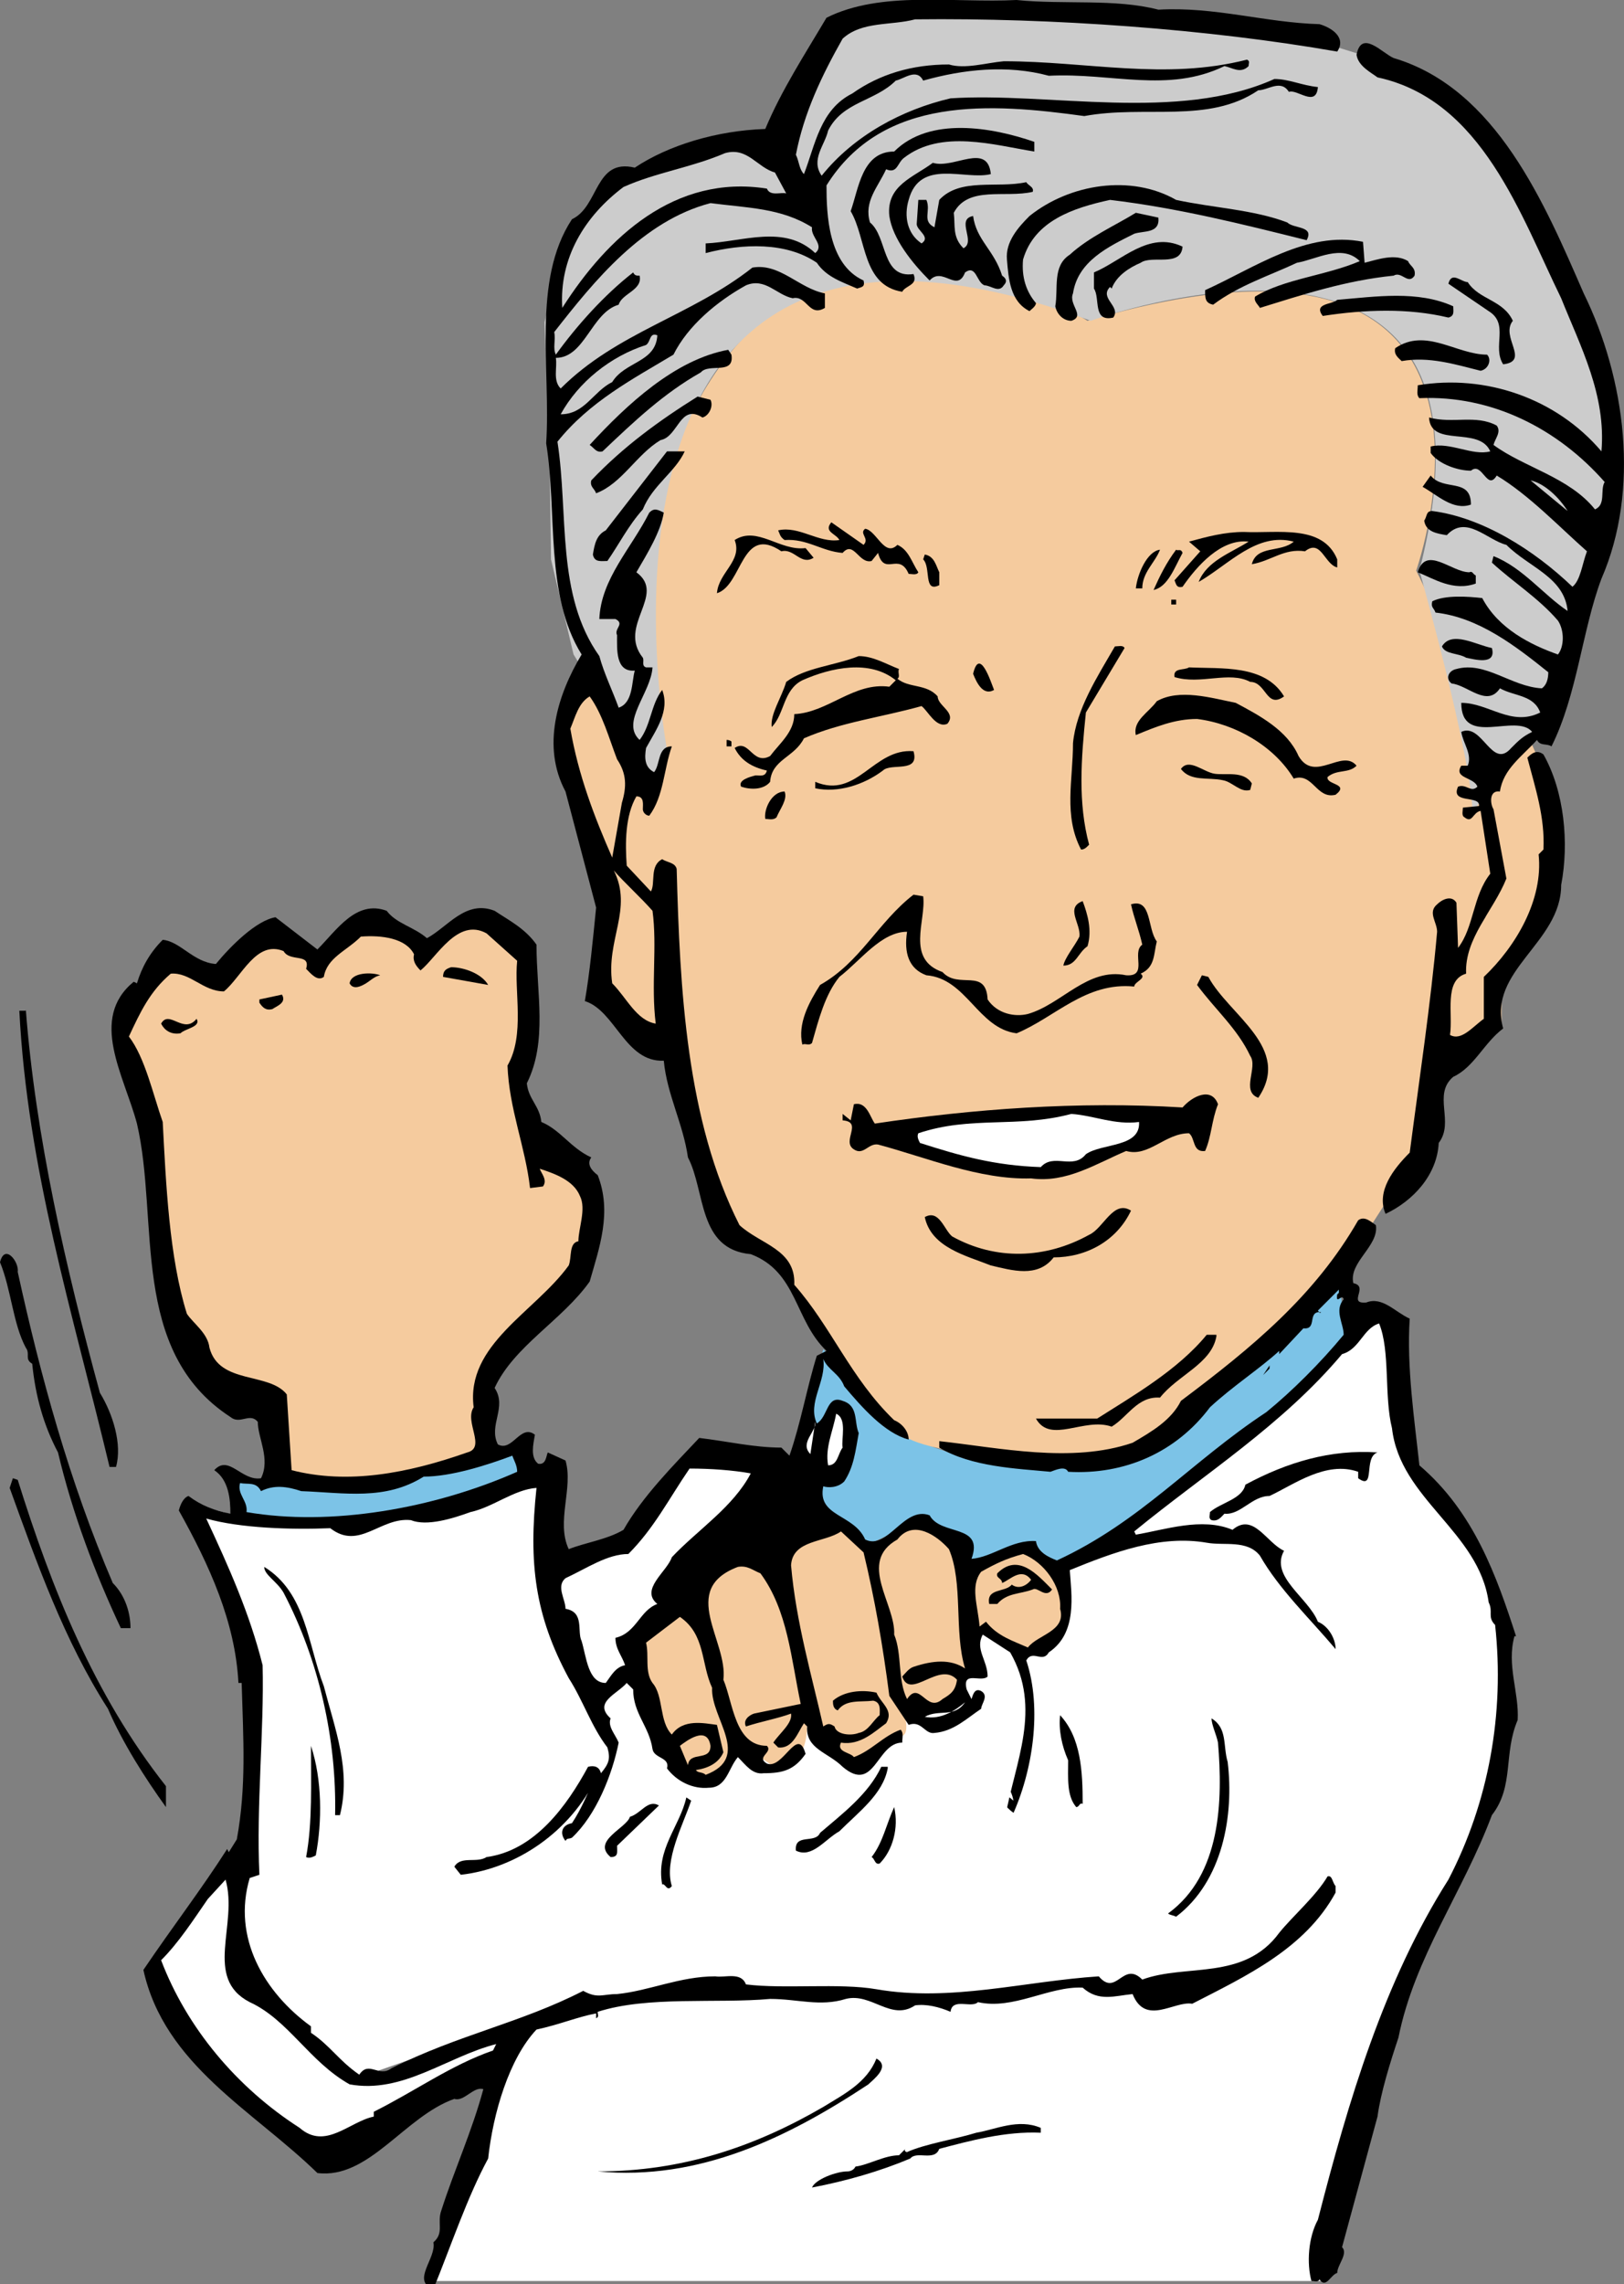
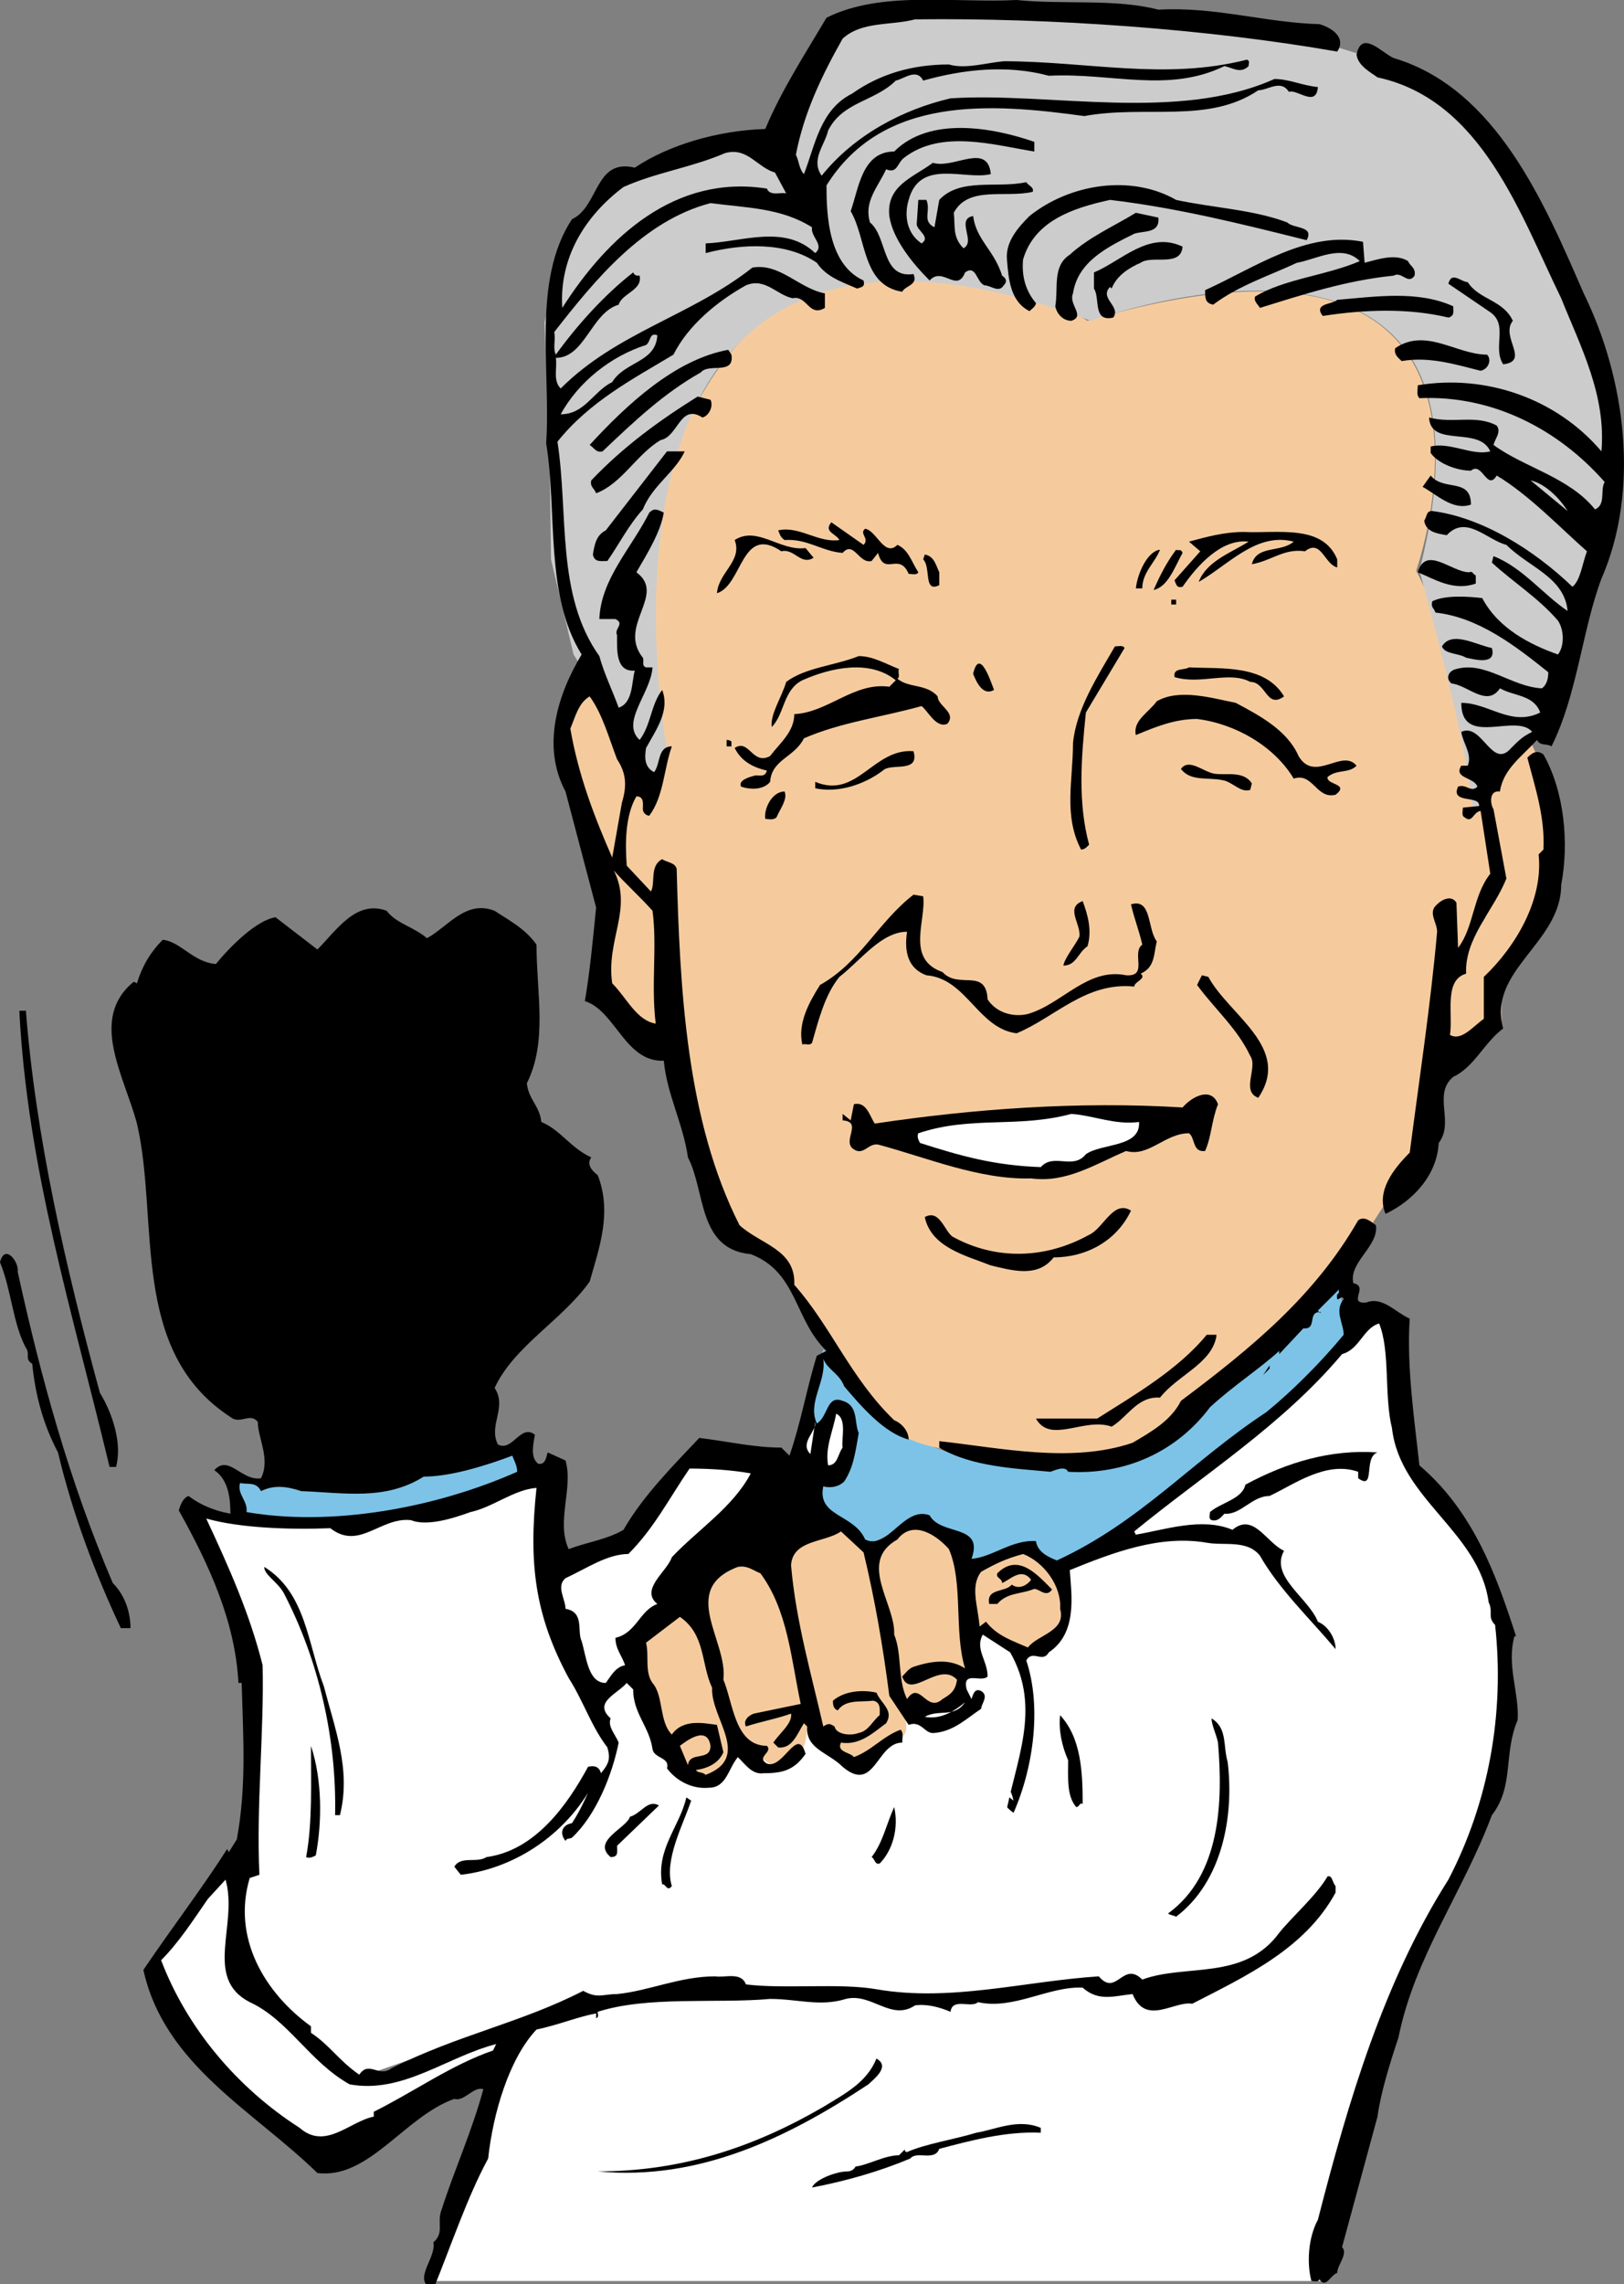
<svg xmlns="http://www.w3.org/2000/svg" version="1.1" id="レイヤー_1" x="0px" y="0px" width="100.8px" height="141.7px" viewBox="0 0 100.8 141.7" style="enable-background:new 0 0 100.8 141.7;" xml:space="preserve">
  <rect x="0" y="0" width="100.8" height="141.7" fill="#808080" stroke="none" />
  <style type="text/css">

	.st0{fill:#7CC3E7;}
	.st1{fill:#F5CB9E;}
	.st2{fill:#FFFFFF;}
	.st3{fill:#CCCCCC;}

</style>
  <g>
    <polygon class="st2" points="12,93.3 15.7,103.1 14.8,115.6 14.8,122.4 22.2,128.9 29.6,126.3 32.7,125.5 26.6,141.5 82,141.5    88.2,120.8 93.1,111.4 93.4,101.8 91.7,96.2 88.1,91.1 85.9,81.6 65.9,97.3 39.3,104 37.1,105.6 34,97.8 34,91.7 28.2,93.7    21.4,94.2 15.3,94.2  " />
    <g>
      <path class="st1" d="M45.4,97.1l-1.5,1l-0.2,2.4l0.8,2.7l0.8,3.7l1,1.5l1.6,1.1l1.7-0.7c0,0,0.6-0.3,0.5-2.6    c-0.1-2.3-1.6-7.8-1.6-7.8l-1-1.6L45.4,97.1z" />
      <path class="st1" d="M51.3,94.8L48,96.4l0.6,1.8l0.8,3.2l1.1,4.8l0.4,1.3l2.2,1.9l2.8-1.7c0,0,0.8,0.1,0-2.1s-0.6-3-0.6-3l-0.4-3    L54,96l-1.8-1.8L51.3,94.8z" />
      <polygon class="st1" points="95,46 92.4,49.2 92.9,52.4 92.8,54.4 92.2,56.9 90.7,59.3 89.6,62.3 90.1,65 93.2,63.6 93.2,60.9     96.4,55.8 96.3,48.9   " />
      <path class="st0" d="M51.1,83.7L49,91l2,2.9l2.7,2l3.4-1.6l2.7,1.5l0.3,1.3l3.6-1.2l1.6,1.5l3.4-1.6l3.8-2.6l5.1-4l3.8-3.3    l2.3-2.9L83,79.2l-2.8,3.2l-2.7,2.7l-4.2,2.3l-1.7,2.3l-1.9,1.1h-3l-1.8,0.1L63.1,91l-1.5-0.6l-2.2-0.1L58.6,90    c0,0-3.4-1.1-3.4-1.6c0-0.4-2.5-3.1-2.5-3.1L51.1,83.7z" />
      <path class="st1" d="M39.6,49l-0.8,1.4l-0.3,2.8l1.3,1.9l0.6,1.4l1.5,7l0.4,5.7l1.8,5.6l2.8,2.9l1.6,0.9l1.4,2.5l2.5,3.8l3.4,3.9    c0,0,0.4,1,5.6,1.5c5.2,0.5,8.1,0,8.1,0l5.7-3.7l5.3-5.1l3.2-3.3l3.6-5.6l1.6-7.5l0.8-8l1,2.4l2-4.3l0.3-1.9l-0.9-3    c0,0-1.8-10.4-4.2-14.9c0,0,8.5-24-20.4-15.5c0,0-21.3-13.6-27.5,14.3c0,0-0.3,7.4,0.4,12.3L39.6,49z" />
      <path class="st3" d="M46.3,9l-7,1.9L35,14.9L33.8,20l0.3,7.2l0.1,7.5l1.4,5.9l2.6,4.2l1.8,4.4l1.4-2.7c0,0-7.4-39.1,26.3-26.6    c0,0,26.9-9.8,20.4,15.5c0,0,3.2,11.3,3.3,15l1.9-2.7l2.8-2.8l1.6-4.7l2.5-9l-0.8-8.8l-2.8-7L91,6.8L86.4,4c0,0-6.8-2.2-7.6-2.2    s-8.4-0.6-8.4-0.6l-8.9-1l-8.6,0.6l-2.5,3l-1.8,3.7L46.3,9z" />
      <g>
        <path d="M71.9,0.6c3.5-0.2,6.6,0.8,10,0.9c0.7,0.2,1.7,0.8,1.1,1.7C75,1.8,65.3,1.1,56.8,1.2c-1.5,0.4-3.3,0.1-4.5,1.2     C51,4.7,49.9,7,49.4,9.6c0.2,0.4,0.2,0.9,0.5,1.2c0.7-1.8,1-4,3-5c1.7-1.2,3.7-1.8,6-1.8c1,0.3,2.3-0.1,3.4-0.2     c5.2,0,10,1.2,15.1-0.1c0.2,0.1,0.1,0.2,0.1,0.4c-0.5,0.5-1,0.1-1.5,0c-3.5,1.7-7,0.4-10.9,0.6c-2.6-0.7-5.3-0.4-7.8,0.3     c-0.4-0.8-1.2-0.1-1.7,0c-1.3,1.3-3.3,1.3-4.2,3.1c-0.2,0.9-1.1,1.8-0.4,2.8c2-2.5,5-4.1,8-4.8c6.1-0.4,14.1,1.5,20.1-1.2     c0.9,0,1.7,0.4,2.7,0.5c-0.1,1.3-1.3,0.1-1.8,0.3c-0.5-0.8-1.3-0.1-1.9-0.1c-3.1,2.1-7,0.9-10.8,1.6c-5.8-0.8-12.5-1.3-16,4.3     c0,1.8,0.1,4.9,2.3,5.9c0.1,0.4-0.1,0.4-0.4,0.5c-0.9-0.4-1.9-0.7-2.5-1.6c-1.9-1.3-4.6-1.2-6.9-0.6v-0.6     c2.3-0.1,4.9-1.2,6.8,0.6c0.6-0.5-0.3-1-0.2-1.6c-1.9-1.2-4-1.2-6.3-1.5c-4.2,1.1-7.2,4.8-9.7,8c0.1,0.5-0.1,1,0.1,1.4     c1.3-1.8,3-3.7,4.8-5.1c0.1,0.2,0.2,0.2,0.4,0.2c0.2,0.9-1.1,1.1-1.3,1.8c-1.7,0.5-2.1,3.3-3.9,3.3c0.1,0.6-0.2,1.4,0.3,1.9     c3.5-3.5,8.1-4.5,11.9-7.5c1.7-0.3,2.9,1.3,4.5,1.6v0.9c-1,0.6-1.1-0.8-2-0.6c-1-0.2-1.7-1.3-2.9-0.8c-1.8,1-3.6,2.5-4.5,4.3     c-2.5,1.5-5.2,2.9-7.2,5.4c0.7,4.5-0.1,9.5,2.6,13.3c0.3,1.1,0.8,2.1,1.2,3.2c0.9-0.3,0.8-1.6,1-2.3c-1.2,0.1-1.1-1.3-1.1-2.2     c-0.2-0.4,0.5-0.7-0.1-1h-1c0.1-2.5,2-4.4,3.1-6.6c0.3-0.3,0.5-0.2,0.9,0c-0.2,1.2-1,2.5-1.7,3.7c1.9,1.4-1.2,3.3,0.4,5.3     c0.1,0.2-0.1,0.5,0.2,0.6h0.4c-0.1,1.6-2,3.4-0.8,4.5c0.7-0.9,0.7-2.2,1.4-3.1c0.5,1.3-0.4,2.5-1,3.6c-0.1,0.6-0.1,1.2,0.5,1.5     c0.4-0.5,0.2-1.6,1.1-1.6c-0.5,1.4-0.5,3.1-1.4,4.3c-0.2,0-0.4-0.2-0.4-0.4c0-0.3,0.1-0.8-0.4-0.8c-0.7,1.2-0.7,2.9-0.6,4.3     l1.5,1.6c0.3-0.5-0.1-1.6,0.7-2c0.3,0.2,0.8,0.2,0.9,0.6c0.2,7.5,0.6,15.6,3.9,22.1c1.3,1.2,3.5,1.5,3.4,3.7     c2.3,2.6,3.5,5.8,6.2,8.4c0.5,0.2,0.9,0.7,0.9,1.2c-1.5-0.4-2.9-2-4-3.3c-0.3-0.8-1-1-1.3-1.7c0.2,1.4-1,2.7-0.4,4     c0.7-0.4,0.6-1.8,1.6-1.4c1,0.3,0.7,1.3,1,2c-0.2,1.1-0.3,2.1-0.9,3c-0.4,0.4-1,0.4-1.3,0.3c-0.4,1.9,1.9,1.7,2.6,3.3     c1.4,0.7,2.4-2.1,4-1.5c0.7,1.3,3.4,0.5,2.6,2.7c1.3-0.1,2.5-1.2,4-1.1c0.1,0.7,0.8,1,1.3,1.2c5.2-2.4,8.3-6.1,13-9.2     c1.6-1.3,3.4-3.1,4.8-4.8c0-0.7-0.6-1.5,0-2.2c-0.1-0.4-0.5,0.4-0.4-0.3l0.1-0.1L83.1,80l-1.3,1.3c0.1,0.1,0.1,0.2,0.2,0.1     c-0.9-0.1-0.2,1.1-1.1,1l-1.5,1.6v-0.2c-1.2,1.1-2.9,2.2-4.3,3.5c-2.1,2.8-5.3,4.2-8.8,4c-0.2-0.4-0.8-0.1-1.1,0     c-2.1-0.2-4.9-0.3-6.9-1.5v-0.4c3.7,0.4,8.2,1.4,12,0.1c1.2-0.7,2.4-1.4,3-2.6c4.4-3.3,8.3-6.5,11-11.2c0.4-0.3,0.8,0.1,1.1,0.3     c0.2,1.3-1.7,2.3-1.4,3.6c1,0.2-0.4,1.3,0.8,1.2c1-0.4,1.8,0.6,2.7,1c-0.2,3,0.3,6.3,0.6,9.1c3.4,2.9,4.8,6.9,6,10.6H94     c-0.5,1.8,0.3,3.5,0.2,5.2c-0.9,2.1-0.2,4.1-1.6,5.9c-1.8,4.8-4.8,8.8-5.8,13.8c-0.5,1.5-1.1,3.4-1.3,4.9l-2.2,8.1     c0.4,0.4-0.3,1.1-0.3,1.6c-0.4,0.1-0.7,1-1.1,0.4c-0.1,0.2-0.3,0.1-0.5,0.1c-0.3-1.1-0.2-2.7,0.4-3.8c1.9-7.4,4.1-14.8,8.1-21.1     c2.5-4.8,3.5-10.3,2.9-15.8c-0.5-0.5-0.1-0.8-0.4-1.4c-0.6-4.4-5.5-6.4-6-10.8c-0.5-2-0.1-4.8-0.8-6.5c-1,0.3-1.2,1.6-2.3,1.9     c-3.7,4.4-8.5,7.4-12.9,11l0.1,0.2c1.8-0.3,4.1-1.1,6-0.3c1.3-1.1,2.1,0.8,3.2,1.3c-0.9,1.6,1.5,2.9,2.1,4.4     c0.7,0.3,1.1,1.1,1.1,1.7c-1.6-1.9-3.5-3.7-4.7-5.8c-0.8-1-2.2-0.6-3.3-0.8c-2.9-0.5-5.8,0.6-8.5,1.7c0.1,1.5,0.5,3.9-1.3,5.1     c-0.4,0.7-1-0.2-1.4,0.5c1,3,0.4,6.9-0.9,9.7h-0.4c0.6-3.4,2.3-6.7,0.3-10.2l-1.7-1.1c-0.5,0.9,0.3,1.6,0.3,2.6     c-0.4,0.4-1.6-0.4-1.3,0.8l0.3,0.6c0.1-0.3,0.2-0.7,0.6-0.5c0.5,0.3,0,0.8,0,1.1c-0.9,0.6-1.7,1.4-2.9,1.5     c-0.6,0.1-0.8-0.8-1.6-0.5l-1.2-1.8c-0.4-3.1-0.9-6-1.6-8.9L52.2,95c-1,0.7-3,0.5-3.1,2.1c0.3,3.5,1.3,6.9,2,10     c0.3-0.2,0.4-0.2,0.7,0c0.1,0.5,1,0.6,1.5,0.4c0.6-0.1,0.9-0.8,1.3-1.1c0-0.3,0.1-0.8-0.4-0.9c-0.8,0.1-1.7-0.1-2.2,0.6     c-0.3-0.1-0.3-0.4-0.3-0.6c0.7-0.6,1.8-0.7,2.7-0.5c0.3,0.7,1.1,1.1,0.6,1.9c-0.7,0.5-1.6,1.4-2.8,1.2c-0.3,0.6,0.6,0.6,0.8,0.9     c1.1-0.4,1.8-1.3,2.9-1.7c0.2,0.2,0.1,0.5,0.1,0.8c-1.6,0-1.7,3.2-3.7,1.5c-0.9-0.9-2.3-1.1-2.2-2.5l-0.2-0.2     c-0.4,0.6-0.7,1.6-1.6,1.5l-0.3-0.3c0.4-0.6,1.2-1.2,1.1-1.8c-0.8,0.3-1.9,0.5-2.8,0.8c-0.2-0.4,0.2-0.7,0.5-0.8l2.9-0.6     c-0.6-2.8-0.8-5.8-2.5-8.1c-0.5-0.2-0.8-0.5-1.4-0.4c-3.7,1.4-0.6,4.6-0.9,7c0.6,1.4,0.7,4.1,2.7,4.1c0.4,0.4-0.7,0.7,0,1.1     c1,0.4,1.9-2.4,2.4-0.6c-0.7,1-1.4,1.2-2.6,1.2c-0.7,0.1-1.1-0.5-1.6-1c-0.6,0.7-0.7,1.9-1.8,1.9c-1,0.1-2-0.4-2.6-1.2     c0.2-0.7-0.8-0.6-0.9-1.2c-0.2-1.4-1.2-2.2-1.2-3.7l-0.4-0.4c-0.6,0.7-2.1,1.2-1,2.2c-0.2,0.5,0.3,1,0.5,1.5     c-0.4,2-1.4,4.5-2.9,5.9c-0.2,0.1-0.3,0-0.4,0.2c-0.4-0.5-0.2-1,0.4-1.1c0.6-0.9,1-1.9,1.4-2.8H37c-1.6,3.3-4.9,5.6-8.4,6     l-0.4-0.5c0.4-0.7,1.4-0.2,2-0.6c3-0.4,5-3.2,6.3-5.6c0.4-0.1,0.7,0,0.8,0.4c0.5-0.6,0.6-0.9,0.4-1.6c-1-1.3-1.5-2.9-2.4-4.3     c-2.1-3.9-2.5-7.1-2-11.8c-1.4,0.1-2.7,1.2-4.1,1.5c-1.1,0.4-2.7,0.9-3.7,0.5c-1.9-0.2-3.2,1.9-5,0.5c-2.4,0.1-5.6,0-7.7-0.6     c1.4,3,2.7,5.9,3.5,9.1c0.1,4.1-0.4,8.7-0.2,13l-0.6,0.2c-1.1,3.7,0.9,7.1,3.8,9.2v0.4c1.2,0.8,1.7,1.7,3,2.6     c0.6-0.9,1.2,0.2,2-0.4c4.2-2.1,8-2.8,11.9-4.8c0.9,0.5,1.2,0.2,2.1,0.2c2-0.2,3.9-1.1,6.1-1.1c0.6,0.1,1.6-0.3,1.9,0.5     c2.4,0.3,5.8-0.1,8.1,0.3c4.6,0.8,9.2-0.5,13.8-0.8c1.1,1.3,1.5-1,2.7,0.2c2.7-1,6.3,0.1,8.5-2.9c0.8-1,2.3-2.3,3-3.5     c0.3-0.1,0.3,0.4,0.5,0.6v0.4c-1.9,3.5-5.6,5.2-8.9,6.9c-1.1-0.2-2.9,1.4-3.7-0.6c-1.1,0.1-2.1,0.5-3.1-0.4     c-2.1-0.1-4.3,1.4-6.5,0.9c-0.4,0.4-1.6-0.3-1.7,0.6c-0.7-0.3-1.5-0.5-2.2-0.4c-1.5,1-2.7-0.8-4.3-0.4c-1.6,0.5-3,0-4.7,0     c-3.3,0.3-7.6-0.2-10.7,0.8c0,0.2,0.1,0.3-0.1,0.4v-0.3c-1.1,0.2-2.3,0.7-3.7,1c-1.7,1.8-2.7,5.2-3,8c-1.3,2.4-2.3,5.4-3.4,8.1     c-1.4-0.5,0.2-1.9,0-2.9c0.7-0.6,0.2-1.2,0.5-2c0.8-2.5,1.9-4.9,2.6-7.5c-0.6-0.2-1.2,0.8-1.8,0.6c-3.1,1.1-5.3,5-8.5,4.6     c-4-3.9-9.5-6.7-10.8-12.6c1.9-2.8,3.6-5,5.2-7.5l0.1,0.2l0.5-0.8c0.6-3.3,0.4-6.2,0.3-9.7h-0.2c-0.2-3.8-1.8-7.3-3.7-10.7     c0.1-0.4,0.3-0.8,0.6-0.9c0.8,0.6,1.6,0.9,2.6,1.1c0-0.9-0.1-2.1-1-2.7c0.9-1,1.7,0.7,2.9,0.5c0.6-1.2-0.2-2.5-0.2-3.5     c-0.5-0.6-1.1,0.2-1.7-0.3C8,83.8,9.9,75.7,8.5,69.7c-0.8-3-3-6.5-0.2-8.8L8.5,61c0.3-1,0.8-1.9,1.6-2.7c1.1,0.1,1.9,1.4,3.3,1.5     c0.9-1.1,2.5-2.7,3.7-2.9l2.6,2c1.2-1.2,2.4-3.1,4.3-2.4c0.6,0.8,1.7,1,2.5,1.7c1.3-0.7,2.4-2.4,4.2-1.7c0.9,0.6,1.9,1.1,2.6,2.1     c0,3,0.7,6-0.6,8.6c0.1,1,0.8,1.4,0.9,2.4c1.2,0.5,1.8,1.6,3.1,2.2c-0.3,0.4,0,0.8,0.4,1.1c0.9,2.3,0.1,4.5-0.5,6.6     c-1.7,2.4-4.7,4-5.9,6.6c0.8,1.2-0.4,2.3,0.2,3.5c0.9,0.5,1.4-1.3,2.3-0.6c-0.1,0.6-0.3,1.4,0.2,1.8c0.5,0.1,0.5-0.5,0.6-0.7     l1.1,0.5c0.5,1.7-0.6,3.8,0.2,5.5c1-0.4,2.4-0.6,3.4-1.2c1.2-2.1,3.1-4,4.7-5.7c1.7,0.2,3.4,0.6,5.1,0.6l0.5,0.5     c0.7-2,1.1-4.3,1.7-6.2l0.6-0.3c-2-1.9-1.8-4.9-4.7-6c-3.3-0.3-2.8-3.9-3.9-6c-0.3-2.1-1.3-3.9-1.5-6c-2.4,0.1-3-3.1-4.9-3.7     c0.3-1.7,0.5-3.8,0.7-5.8l-1.9-7.2c-1.5-2.8-0.5-6,1-8.5c-2.3-3.7-1.5-8.8-2.2-13.1c0.3-4.6-0.9-10.1,1.6-13.9     c1.7-0.8,1.4-3.8,3.9-3.2C41.5,9,44.5,8.1,47.5,8c1-2.4,2.5-4.7,3.8-6.9c3.4-1.7,7.9-0.9,11.8-1.1C66,0.3,69.2-0.1,71.9,0.6z" />
        <path d="M86.5,3.6c6.4,1.9,9.4,9.1,11.8,14.6c2.6,5.3,3.5,12.2,1.1,17.7c-1.2,3.2-1.5,7.2-3.1,10.4c-0.3-0.2-0.7,0-0.9-0.4     c-0.9,1-2.1,1.8-2.3,3.2c-0.7-0.1-0.6,0.8-0.4,1.1l0.8,4.3c-0.8,2-2.6,3.7-2.5,5.9c-1.4,0.4-0.8,2.5-1,3.8c0.7,0.4,1.4-0.5,2.1-1     v-2.6c2-1.9,3.7-4.8,3.4-7.6l0.3-0.3c0.1-2-0.5-3.8-1-5.7c0.3-0.3,0.6-0.5,1-0.2c1.3,2.3,1.6,5.5,1.1,8.1c0,3.6-4.6,5.3-3.6,8.9     c-1.2,0.9-1.8,2.4-3.1,3c-1.3,1.1,0.1,2.8-0.9,4.1c-0.1,2-1.6,3.6-3.3,4.4c-0.6-1.4,0.5-2.8,1.5-3.8c0.6-4.6,1.3-9.2,1.7-13.7     c0-0.6-0.6-1.2,0-1.7c0.3-0.3,0.9-0.6,1.2-0.1l0.1,2.8c1-1.3,0.9-3.2,2-4.6l-0.6-3.9c-0.5,0.1-0.5,0.8-1,0.4     c-0.2-0.1-0.1-0.4-0.1-0.6l1-0.1c0.1-0.7-1.8-0.1-1.3-1.2c0.5-0.2,0.8,0.4,1.2,0c-0.2-0.6-1.5-0.5-1-1.3h0.4     c0.3-0.7-0.3-1.4-0.4-2.1c1.3-0.6,1.9,2.4,3.1,1c0.5-0.5,0.7-0.7,1.3-1c-1-1.2-4.4,1-4.4-1.8c1.7,0,3.1,1.5,4.9,0.6     c-0.4-1.1-1.6-1-2.5-1.5c-0.8,1.2-2-0.2-3-0.3c-0.4-0.3-0.2-0.8,0.3-0.9c1.8-0.5,3.4,1.1,5.3,1.2c0.3-0.2,0.4-0.6,0.4-1     c-2-1.6-4.3-3.4-7-3.7c-0.1-0.3-0.3-0.3-0.2-0.7c0.8-0.4,2.2-0.3,3.1-0.2C93,39,95,40,96.7,40.6c0.4-0.5,0.4-1.5,0-2.1     c-1.2-1.4-2.8-2.4-4.1-3.6l0.1-0.4c1.8,0.7,3.1,2.4,4.6,3.4c-0.2-2.1-2.4-2.7-3.8-4.1c-1.2-0.3-2.5-1.9-3.7-0.6     c-0.6-0.1-1.3-0.2-1.4-0.9c0.2-0.3,0.1-0.6,0.5-0.6c3.1,0.4,6.3,2.4,8.7,4.7c0.5-0.4,0.6-1.4,0.9-2.2c-1.7-1.5-3.6-3.5-5.6-4.7     c-0.6,1-0.9-0.9-1.6-0.3c-0.8,0-2-0.4-2.5-1.1v-0.4c1.2-0.3,2.6,0.6,3.7,0.3c-0.7-1.6-3.7-0.2-3.8-2.1c1.5,0.4,2.9-0.2,4.2,0.5     c0.3,0.4-0.1,0.8-0.2,1.2c1.9,1.4,4.7,2,6.3,4c0.7-0.3,0.3-1.2,0.6-1.7c-2.9-3.3-7-5.4-11.5-5.2c-0.2-0.2-0.1-0.5-0.1-0.8     c4.2-0.7,8.6,0.8,11.4,4.1c0.3-3.5-1.3-6.5-2.5-9.5C94.4,13.4,92,6.2,85.5,4.8c-0.4-0.3-1.2-0.7-1.3-1.4     C84.5,1.8,85.8,3.3,86.5,3.6z" />
        <path d="M64.2,8.8v0.6c-2.5-0.4-5.8-1.4-8.1,0.4c-0.4,0.3-0.4,1-1.1,0.7c-0.5,1.1-1.4,2-1,3.3c1.1,0.9,0.7,3.5,2.7,3.2     c0.3,0.7-0.5,0.7-0.7,1.1c-2.5-0.4-2.2-3.3-3.2-5c0.5-1.4,0.7-3.7,2.7-3.7C57.7,7.2,61.6,7.9,64.2,8.8z" />
        <path class="st3" d="M48.1,10.7l0.7,1.3c-0.3-0.1-1,0.2-1.2-0.3c-5.7-0.9-9.9,3-12.7,7.4c-0.2-3.1,1.4-5.7,3.8-7.5     c2-0.9,4.2-1.2,6.3-2.1C46.4,9.1,47,10.4,48.1,10.7z" />
        <path d="M61.5,10.8c-1.6,0.4-4.4-1-5.1,1.6c-0.3,1-0.1,2.1,0.8,2.7c0.6-0.4-0.3-0.8-0.3-1.2l0.1-1.5h0.5c0.3,0.7-0.3,1.3,0.5,1.7     l0.3-1.7c1.3-1.4,3.6-0.7,5.4-1.1c0.1,0.2,0.5,0.3,0.4,0.6c-1.7,0.4-4-0.4-4.9,1.3c0.1,0.8-0.1,1.5,0.6,2.2     c0.8-0.4-0.5-1.8,0.6-2c0.2,1.5,1.3,2.1,1.8,3.7c0.3,0.2,0.3,0.4,0.1,0.6c-0.3,0.5-0.8,0-1.2,0c-0.5-0.2-0.5-1.3-1.2-0.8     c-0.5,1.3-1.4-0.4-2.2,0.5c-1.1-1.1-2.3-2.6-2.5-4c-0.2-1.9,1.5-2.4,2.7-3.3C59.2,10.5,61.3,8.8,61.5,10.8z" />
        <path d="M73,12.4c2.3,0.5,4.8,0.6,6.9,1.4c0.4,0.4,1.7,0.2,1.2,1.1c-4-1-8-2-12.2-2.5c-2.3,0.5-4.7,1.3-5.4,3.7     c-0.1,1.1,0.2,2,0.8,2.7c0,0.2-0.3,0.4-0.4,0.5c-1.2-0.6-1.3-2-1.4-3.2c-0.1-1.1,0.7-2,1.4-2.7C66.4,11.4,70.2,10.8,73,12.4z" />
        <path d="M71.9,13.5c0.1,1-0.9,0.8-1.5,1c-1.6,0.8-3.5,1.7-3.8,3.7c-0.3,0.7,0.8,1.4-0.1,1.7c-0.5,0-0.9-0.4-1-0.9     c0.2-1.1-0.2-2.5,0.9-3.2c1.2-1.1,2.8-1.8,4.1-2.6L71.9,13.5z" />
        <path d="M84.7,16.3c0.8-0.2,1.9-0.6,2.7-0.1c0.1,0.3,0.5,0.4,0.4,0.9c-0.4,0.6-0.8-0.3-1.3,0c-3,0.3-5.7,1.2-8.3,2     c-0.1-0.2-0.4-0.4-0.3-0.7c1.8-1.1,4.4-1.3,6.5-2.2c-1.1-1.1-2.7-0.1-3.9,0.1c-1.7,0.8-3.6,1.4-5.2,2.6c-0.5-0.1-0.5-0.4-0.5-0.9     c3.1-1.4,6.3-3.7,9.8-3L84.7,16.3z" />
        <path d="M73.4,15.3c-0.1,1.3-1.9,0.5-2.6,1c-0.7,0.3-1.5,0.8-1.8,1.6l-0.1-0.1c-0.7,0.7,0.7,1.2,0.2,1.9     c-1.3,0.3-0.8-1.2-1.2-1.8v-1C69.6,16.2,71.3,14.3,73.4,15.3z" />
        <path d="M93.9,19.9c-0.8,1,1.1,2.5-0.6,2.7c-0.7-1.1,0.4-2.5-0.9-3.3l-2.5-1.7c0.2-0.8,0.8-0.1,1.2-0.1     C91.8,18.6,93.3,18.6,93.9,19.9z" />
        <path d="M90.2,19c0,0.3,0.1,0.6-0.3,0.7c-2.5-0.6-5.2-0.5-7.8-0.1c-0.6-0.8,0.6-0.7,0.9-1C85.4,18.4,88,18,90.2,19z" />
        <path class="st3" d="M40.8,20.8c-0.1,1.7-2,1.6-2.8,2.9c-1.2,0.6-1.7,2-3.2,2c1.1-2,3.1-3.6,5.3-4.3     C40.4,21.2,40.3,20.6,40.8,20.8z" />
        <path d="M92.3,22c0.3,0.3,0.1,0.9-0.4,1c-1.6-0.4-3.2-0.9-4.9-0.6c-0.2-0.2-0.5-0.4-0.4-0.8C88.5,20.3,90.4,22,92.3,22z" />
        <path d="M45.4,22c0.2,1.3-1.4,0.5-1.9,1.1c-2.3,1.3-4.1,3-6.1,4.9c-0.4,0.1-0.5-0.2-0.8-0.4c2.3-2.5,5.3-5.3,8.6-5.9L45.4,22z" />
        <path d="M44.1,24.8c0.2,0.4-0.1,1-0.5,1.1c-1.4-0.9-1.5,1.2-2.6,1.4c-1.5,0.9-2.4,2.7-4,3.3c-0.1-0.3-0.4-0.4-0.3-0.8     c2-2.1,4.2-3.7,6.6-5.2L44.1,24.8z" />
        <path d="M42.5,28c-0.6,1.3-2,2.1-2.6,3.6c-0.9,1-1.5,2.2-2.2,3.2c-0.4,0-0.8,0.1-0.9-0.4c0.1-0.6,0.2-1.2,0.8-1.5l3.8-4.9H42.5z" />
        <path d="M91.3,31.3c-1.1,0.4-2.1-0.6-3-1.1l0.5-0.7C89.6,30.5,91.3,29.6,91.3,31.3z" />
        <path class="st3" d="M97.3,31.7L95,29.8C95.9,30,96.8,30.9,97.3,31.7z" />
        <path d="M53.6,33.8c0.4-0.4-0.3-0.7,0.1-1c0.7,0.1,1.2,1.8,2,1c0.7,0.3,0.9,1.1,1.3,1.7c-0.1,0.2-0.4,0.1-0.6,0.1     c-0.6-1.4-1.5,0.2-1.9-1.3l-0.4,0.5c-0.8,0.2-1.1-1.3-1.8-0.5c-1.3-0.1-2.2-0.9-3.6-0.8c-0.3-0.2-0.3-0.4-0.4-0.6     c1.3-0.3,2.5,0.8,3.8,0.6c-0.2-0.4-1-0.5-0.5-1.1L53.6,33.8z" />
        <path d="M83,34.7v0.5c-0.8-0.2-1-1.8-2-1c-1.3-0.2-2.1,0.6-3.3,0.8c0.3-1.2,1.8-0.7,2.6-1.4c-2.3-0.6-4,1.4-5.9,2.5     c0.5-1.3,2-1.8,3.1-2.5c-1.7-0.2-3.2,1.5-4.1,2.8c-0.4,0.1-0.4-0.2-0.5-0.4l1.6-1.8l-0.7-0.6c1.1-0.3,2.2-0.6,3.4-0.6     C79.3,33.1,82.1,32.5,83,34.7z" />
        <path d="M50.5,34.6c-0.8,0.5-1.2-0.6-2-0.4c-2.5-1.7-2.4,2.1-4,2.6c0.1-1.3,1.6-2,1.1-3.3c1.4-0.9,2.8,0.7,4.4,0.5L50.5,34.6z" />
        <path d="M72,34.1c-0.3,0.8-1.1,1.4-1.1,2.4h-0.4C70.6,35.6,71.2,34.2,72,34.1z" />
        <path d="M73.4,34.3c-0.5,0.9-0.9,2.1-1.8,2.3c0.4-0.9,0.8-1.7,1.4-2.5C73.1,34.2,73.3,34,73.4,34.3z" />
        <path d="M58.3,35.5v0.8c-1,0.5-0.5-1.1-1-1.6l0.1-0.3C58,34.5,58.1,35.1,58.3,35.5z" />
        <path d="M91.6,35.7v0.5c-1.4,0.5-2.6-0.3-3.6-0.7c0.5-1.7,2.1,0,3.2,0C91.4,35.4,91.4,35.6,91.6,35.7z" />
        <rect x="72.7" y="37.2" width="0.3" height="0.3" />
        <path d="M92.6,40.2c0.3,1.1-1.1,0.7-1.6,0.6c-0.5-0.3-1.3-0.2-1.5-0.7C90.1,39.1,91.6,40,92.6,40.2z" />
        <path d="M69.8,40.2l-2.4,4c-0.3,2.9-0.5,5.6,0.2,8.2c-0.2,0.2-0.3,0.3-0.5,0.3c-1.1-2.1-0.5-4.3-0.5-6.6c0.2-2.1,1.5-4.1,2.6-6     C69.4,40.1,69.7,40,69.8,40.2z" />
        <path d="M55.8,41.5c-0.1,0.2,0.1,0.5-0.1,0.6c0.7,0.6,1.8,0.3,2.5,1.1c0,0.6,1.2,1,0.6,1.7c-0.7,0.3-1.2-0.8-1.6-1.1     c-2.5,0.7-5,1-7.3,2c-0.6,1.2-2,1.3-2.1,2.7C47.4,49,46.6,49,46,48.8c-0.2-0.4,0.5-0.6,0.9-0.7c0.3,0,0.6,0.1,0.7-0.3     c-0.9-0.2-1.6-0.6-2-1.4c0.9-0.6,1.1,1.1,2.2,0.5c0.6-0.8,1.5-1.5,1.5-2.6c2.1-0.1,3.7-2,5.9-1.7l0.4-0.4c-1.6-1.3-4-0.8-5.8,0     c-1.2,0.6-1.1,2.1-1.9,2.9c-0.1-0.8,0.6-1.8,0.9-2.8c1.2-0.9,3-1,4.5-1.6C54.2,40.7,55,41.2,55.8,41.5z" />
        <path d="M61.7,42.8c-0.7,0.4-1.1-0.5-1.3-1C60.8,40.1,61.5,42.3,61.7,42.8z" />
        <path d="M79.7,43.2c-1.1,0.8-1.1-0.9-2.1-0.9c-1.3-0.7-3.1,0.2-4.7-0.3c-0.1-0.6,0.6-0.4,0.9-0.6C75.8,41.5,78.5,41.2,79.7,43.2z     " />
        <path d="M80.6,46.9c1,1.7,2.7-0.5,3.6,0.6c-0.5,0.5-1.2,0.2-1.8,0.7c-0.1,0.5,1.4,0.4,0.5,1.1c-1.2,0.3-1.4-1.4-2.6-1     c-1.2-2-3.6-3.4-6-3.7c-1.4,0-2.6,0.5-3.8,1c-0.2-0.9,0.8-1.4,1.3-2.1c1.4-0.8,3.4-0.2,4.9,0.1C78.2,44.4,79.9,45.3,80.6,46.9z" />
        <path class="st1" d="M38.3,47.1c0.6,0.9,0.6,1.7,0.3,2.7L38,53.2c-1.1-2.5-2.1-5.1-2.6-8c0.3-0.7,0.5-1.6,1.2-2     C37.4,44.3,37.8,45.8,38.3,47.1z" />
        <path d="M45.4,46v0.3h-0.3v-0.4C45.3,45.9,45.4,46,45.4,46z" />
        <path d="M56.7,46.6c0.4,1.4-1.4,0.7-1.9,1.2c-1.2,0.9-2.8,1.4-4.2,1.1v-0.4C53.2,49.6,54.2,46.4,56.7,46.6z" />
        <path d="M77.7,48.6l-0.1,0.4c-0.6,0.2-1.1-0.5-1.7-0.6c-0.9-0.2-2,0.1-2.6-0.7c0.5-0.7,1.4,0.2,2.1,0.3     C76.1,48.1,77.2,47.8,77.7,48.6z" />
        <path d="M48.7,49.1c0.2,0.5-0.3,1.1-0.5,1.6c-0.2,0.2-0.5,0.1-0.7,0.1C47.4,50.2,47.9,49.1,48.7,49.1z" />
        <path class="st1" d="M40.5,56.5c0.3,2.2-0.1,4.6,0.2,7c-1.2-0.2-1.8-1.6-2.7-2.5c-0.4-2.7,1.3-4.6,0.1-7     C38.7,54.7,39.8,55.7,40.5,56.5z" />
        <path d="M57.3,55.6c0.2,1.5-1.1,3.9,1.2,4.7c1,1.1,2.7-0.3,2.8,1.7c0.6,0.9,1.7,1.1,2.5,0.9c2.1-0.6,3.7-2.9,6.1-2.4     c1.4,0.1,0.3-1.4,1-1.9c-0.2-0.9-0.5-1.6-0.7-2.5c1.3-0.4,1,1.5,1.6,2.3c-0.2,0.8-0.1,1.6-1,2c0.4,0.3-0.4,0.5-0.4,0.8     c-3-0.3-4.9,1.9-7.3,2.9c-2.4-0.3-3.1-3.4-5.6-3.6c-1.1-0.4-1.4-1.4-1.2-2.7c-1.6,0-2.9,1.8-4.2,2.8c-0.9,1.1-1.3,2.7-1.7,4.1     c-0.2,0.2-0.4,0-0.6,0.1c-0.3-1.3,0.4-2.6,1.1-3.7c2.5-1.4,3.6-3.9,5.8-5.6L57.3,55.6z" />
        <path d="M67.5,58.7c-0.6,0.4-0.7,1.2-1.5,1.2c0.1-0.5,0.7-1.2,1-1.8c0.1-0.8-0.9-1.8,0.2-2.2C67.5,56.7,67.8,57.7,67.5,58.7z" />
-         <path class="st1" d="M32.1,59.6c-0.2,1.9,0.5,4.6-0.6,6.5c0.1,2.7,1.1,5,1.4,7.6l0.8-0.1c0.3-0.4-0.1-0.8-0.2-1.1     c0.9,0.3,2.1,0.7,2.5,1.7c0.4,0.8-0.1,2-0.1,2.8c-0.6,0.1-0.4,1-0.6,1.5c-2.1,2.9-6.4,4.9-5.9,8.8c-0.6,0.9,0.8,2.5-0.4,2.8     c-3.7,1.3-7.4,2-10.9,1.1l-0.3-4.7c-1.1-1.4-4.2-0.6-4.8-2.9c-0.1-0.9-1-1.5-1.4-2.1c-1.1-3.5-1.3-8.1-1.5-11.9     C9.5,67.9,9,65.6,8,64.3c0.7-1.5,1.3-2.8,2.6-3.9c1.2-0.1,2,1.1,3.3,1.1c1.1-0.9,2-3.2,3.7-2.5c0.4,0.7,1.7,0.1,1.4,1.1     c0.3,0.3,0.7,0.8,1.1,0.5c0.2-1.2,1.4-1.6,2.3-2.5c1.3-0.1,2.8,0.1,3.3,1.1c-0.1,0.4,0.1,0.7,0.4,1c1-0.8,2.3-3.3,4.1-2.3     L32.1,59.6z" />
        <path d="M30.3,61.1l-2.8-0.5c0-0.4,0.2-0.5,0.5-0.6C28.8,60,29.9,60.4,30.3,61.1z" />
        <path d="M23.6,60.5c-0.5,0.1-0.7,0.5-1.3,0.7c-0.3,0.1-0.5,0-0.6-0.2C21.8,60.3,23.1,60.3,23.6,60.5z" />
        <path d="M75,60.6c1.3,2.4,5.2,4.4,3.1,7.5c-1.1-0.4,0-1.9-0.5-2.6c-0.8-1.7-2.2-2.9-3.3-4.4l0.3-0.6L75,60.6z" />
        <path d="M16.9,62.6c-0.4,0.1-0.6-0.1-0.8-0.4v-0.2l1.4-0.3C17.8,62.2,17.2,62.4,16.9,62.6z" />
        <path d="M1.6,62.6c0.6,7.9,2.5,16.1,4.6,23.8c0.8,1.3,1.4,3.2,1,4.6H6.8c-2.3-9.6-5.1-18.5-5.6-28.3H1.6z" />
        <path d="M12.2,63.2c0.3,0.5-0.7,0.6-1,0.9c-0.6,0.1-1-0.2-1.2-0.6C10.5,62.6,11.4,64.2,12.2,63.2z" />
        <path d="M74.8,71.4c-0.8,0.1-0.6-0.8-1-1.1c-1.5,0-2.5,1.5-3.9,1.1c-1.9,0.8-3.7,2-5.9,1.7c-3.2,0.1-6.5-1.3-9.5-2.1     c-0.6-0.1-0.9,0.7-1.5,0.3c-0.8-0.5,0.6-1.7-0.7-1.8v-0.4l0.5,0.4l0.2-1c0.8-0.2,1,0.8,1.3,1.2c6-0.9,12.6-1.4,19.1-1     c0.6-0.7,1.8-1.3,2.2-0.2C75.2,69.5,75.2,70.5,74.8,71.4z" />
        <path class="st2" d="M70.7,69.6c0.1,1.6-2.3,1.3-3.3,2c-0.8,1-2-0.1-2.8,0.8c-2.9-0.1-5-0.7-7.5-1.5c-0.1-0.2-0.2-0.4-0.1-0.6     c3.3-1.1,6.1-0.3,9.5-1.2C67.9,69.2,69.2,69.8,70.7,69.6z" />
        <path d="M70.2,75.1C69.3,77,67.4,78,65.4,78c-1,1.3-2.6,0.8-3.9,0.5c-1.5-0.6-3.7-1.1-4.1-3c0.9-0.5,1.2,0.8,1.7,1.2     c2.7,1.5,5.8,1.4,8.5-0.1C68.5,76.2,69.1,74.4,70.2,75.1z" />
        <path d="M1.1,78.9c1.4,6.4,3.2,13,5.9,19.3c0.8,0.8,1.1,1.9,1.1,2.8H7.5c-1.6-3.4-3-7.1-3.9-10.9c-0.9-1.7-1.4-3.5-1.6-5.5     c-0.5-0.3-0.1-0.6-0.4-1C0.8,82.1,0.7,80,0,78.3C0.3,77.1,1.2,78.3,1.1,78.9z" />
        <path d="M75.5,82.9c-0.3,1.7-2.4,2.4-3.5,3.8c-1.4-0.1-2,1.2-3,1.8c-1.7-0.6-3.8,1.1-4.7-0.5h3.8c2.2-1.4,5-3,6.8-5.2H75.5z" />
        <polygon points="78.4,85.3 78.8,84.7 78.8,84.9    " />
        <path class="st2" d="M52.3,89.8c-0.3,0.4-0.3,1.1-0.9,1.1c-0.2-1.1,0.3-2.1,0.5-3.2C52.6,88,52.2,89.3,52.3,89.8z" />
        <path class="st2" d="M50.3,90.2c-0.7-0.7,0.4-1.4,0.3-2L50.3,90.2z" />
        <path d="M85.5,90.1c-0.9,0.3-0.1,2.4-1.2,1.6v-0.4c-2-0.7-4,0.8-5.5,1.5C77.7,92.8,77,94,76,93.9c-0.2,0.2-0.4,0.5-0.8,0.4     c-0.2-0.1-0.1-0.3-0.1-0.5c0.7-0.6,2-0.8,2.2-1.7C79.9,90.7,82.6,89.9,85.5,90.1z" />
        <path class="st0" d="M32.1,91.3c-5.2,2.3-11.6,3.4-16.8,2.5c0.1-0.7-0.6-1.1-0.4-1.8c0.5,0.1,1-0.1,1.3,0.5     c0.8-0.4,1.6-0.3,2.5,0c2.7,0.1,5.2,0.6,7.6-0.9c1.7,0,3.9-0.7,5.5-1.3C31.9,90.6,32.1,90.9,32.1,91.3z" />
        <path class="st2" d="M48.6,90.3l0.2,0.3L48.6,90.3z" />
        <path class="st2" d="M46.6,91.4c-1.1,2.1-3.3,3.5-4.9,5.2c-0.3,0.9-2,2-0.9,2.9c-1.1,0.4-1.3,1.8-2.6,2.1c0,0.7,0.4,1.1,0.6,1.7     c-0.6,0.1-0.9,0.7-1.2,1.1c-1.1,0-1.2-1.6-1.5-2.6c-0.3-0.6,0.2-1.8-1-2c0-0.6-0.6-1.4,0-1.9c1.3-0.6,2.6-1.5,3.9-1.5     c1.6-1.6,2.5-3.4,3.8-5.3C44.1,91.1,45.5,91.2,46.6,91.4z" />
        <path class="st2" d="M62.9,111.7l-0.6-0.5c-0.6,0.3,0.1,0.8,0.3,1c0.5,0.5,0.7,0.3,1.1,0.9c0.3-0.5,0.3-0.1,0.6,0     c-2.2-0.3-2.5,4.2-4.9,1.8c-1.4,0.3-2.9,1.7-3.6,3.2h-0.6c0.1-0.1-0.1-0.2-0.1-0.2l-0.4,0.2c0.4-0.3,0.5-1.5,1-1     c1.7-1.6,3.4-5.2,5.9-6.6C62.2,110.1,62.8,111,62.9,111.7z" />
-         <path d="M1.1,91.8c2.1,6.7,4.7,13.3,9.2,19v1.3c-1.3-1.8-2.7-4-3.6-6.1C4,101.8,2.3,97,0.6,92.3l0.2-0.6L1.1,91.8z" />
        <path class="st1" d="M58.9,96.1c0.9,2.1,0.3,5.1,1,7.4c-0.9-0.6-2-0.5-3.2-0.1c-0.3,0.1-0.5,0.4-0.7,0.6c0.5,1.5,2.3-1,3.4,0.2     c-0.1,0.7-0.4,0.9-0.9,1.2c-1,0.9-1.4-1.2-2.2,0c-0.6-1.2-0.3-2.8-0.8-4c0.1-1.9-2.3-4.5,0.2-5.9C56.7,94.2,58.2,95.3,58.9,96.1z     " />
        <path class="st1" d="M65.8,99.8c0.4,1.4-1.4,1.6-2,2.4c-0.9-0.4-1.9-0.7-2.6-1.6l-0.4,0.3c-0.1-1.3-0.6-2.5,0.1-3.4     c0.9-0.5,1.5-0.8,2.6-1.1C64.8,96.9,65.9,98.4,65.8,99.8z" />
        <path d="M65.3,98.6c-0.4,0.6-0.9-0.2-1.2,0c-0.8,0.3-1.6,0.2-2.2,0.9h-0.5c-0.2-1,1-0.7,1.4-1.2c0.4,0.3,0.9,0.1,1.2-0.3     c-0.6-0.8-1.3,0-1.8,0.2c0-0.3-0.4-0.3-0.3-0.6C63.2,96.3,64.4,97.7,65.3,98.6z" />
        <path d="M20.1,104.6c0.7,2.7,1.7,5.2,1,8h-0.3c0.1-4.7-1-9.6-3.2-13.8c-0.4-0.7-1.2-1.1-1.2-1.6C19,98.8,19.1,102,20.1,104.6z" />
        <path class="st1" d="M44.2,104.7c-0.1,1.9,2.5,4.3-0.4,5.4c-0.2-0.2-0.5-0.1-0.6-0.3c0.7-0.1,1.4-0.4,1.7-1.1l-0.4-1.7     c-0.8-0.1-2.1-0.4-2.8,0.6c-0.8-0.8-0.5-2.4-1.2-3.2c-0.5-0.7-0.2-1.7-0.4-2.5l2.1-1.6C43.8,101.4,43.5,103.2,44.2,104.7z" />
        <path class="st2" d="M59.9,105.6c-0.6,0.5-1.5,1.1-2.5,0.9C58.3,106,59.2,106.6,59.9,105.6z" />
        <path d="M67.2,111.9c-0.2-0.1-0.2,0.2-0.4,0.2c-0.6-0.7-0.5-1.8-0.5-2.9c-0.4-0.9-0.6-1.9-0.5-2.8     C67.1,107.8,67.2,109.9,67.2,111.9z" />
        <path d="M76.2,109.3c0.4,3.3-0.3,7.4-3.2,9.6c-0.2-0.1-0.4-0.1-0.5-0.2c3.3-2.4,3.4-7,3.1-10.6c-0.1-0.5-0.4-1.1-0.4-1.5     C76.2,107.2,75.9,108.3,76.2,109.3z" />
        <path class="st1" d="M44.1,108.3c0,1-1.3,0.3-1.4,1.2l-0.5-1.2C42.6,108,43.9,107,44.1,108.3z" />
        <path d="M19.6,115.1c-0.2,0.1-0.4,0.2-0.6,0.1c0.4-2.1,0.3-4.7,0.3-6.9C20,110.4,20,113,19.6,115.1z" />
-         <path d="M55.1,109.7c-0.3,1.6-1.8,2.7-3,3.9c-0.9,0.5-1.7,1.7-2.7,1.2c-0.1-1.1,1.2-0.4,1.5-1.1c1.4-1.2,3-2.4,3.8-4.1H55.1z" />
        <path d="M42.9,111.7c-0.5,1.5-1.7,3.7-1.2,5.3c-0.3,0.4-0.4-0.2-0.6-0.1c-0.4-2.2,1.1-3.6,1.5-5.4L42.9,111.7z" />
        <path d="M38.3,114.5c0,0.4,0.1,0.7-0.4,0.7c-1.2-1,1-1.8,1.2-2.5c0.7-0.2,1.1-1.1,1.8-0.7L38.3,114.5z" />
        <path d="M54.6,115.6c-0.3,0.1-0.3-0.3-0.5-0.4c0.7-0.9,0.9-2,1.4-3.1C55.8,113.4,55.4,114.8,54.6,115.6z" />
        <path class="st2" d="M15.5,124.2c2.4,1.1,3.7,3.7,6.2,5.1c3.3,0.6,6-1.7,9.1-2.5l-0.2,0.4c-2.6,0.9-4.8,2.5-7.4,3.8v0.3     c-1.5,0.3-3,2.1-4.6,0.7c-3.9-2.5-7-6.2-8.6-10.4c1.1-1.1,2-2.5,2.9-3.8l1.1-1.2C14.8,119.4,12.6,122.7,15.5,124.2z" />
        <path d="M53.9,129.3c-5,3.3-10.5,6-16.8,5.4c5.2,0,9.7-1.5,14-4c1.3-0.8,2.7-1.5,3.3-3C55.3,128.2,54.2,129,53.9,129.3z" />
        <path d="M62.2,131.2h0.7H62.2z" />
        <path d="M64.6,132v0.3c-2.2-0.1-4.4,0.5-6.3,1c-0.3,0.8-1.4,0.1-1.8,0.6c-1.9,0.8-4,1.4-6.1,1.8c0.2-0.5,1.5-1,2.2-1     c0.2,0,0.4-0.1,0.5-0.3c0.8-0.1,1.8-0.7,2.7-0.7l0.4-0.4c-0.1,0.1,0,0.2,0.1,0.2c1.1-0.5,3-0.8,4.3-1.2     C61.8,132.1,63.2,131.4,64.6,132z" />
      </g>
    </g>
  </g>
</svg>